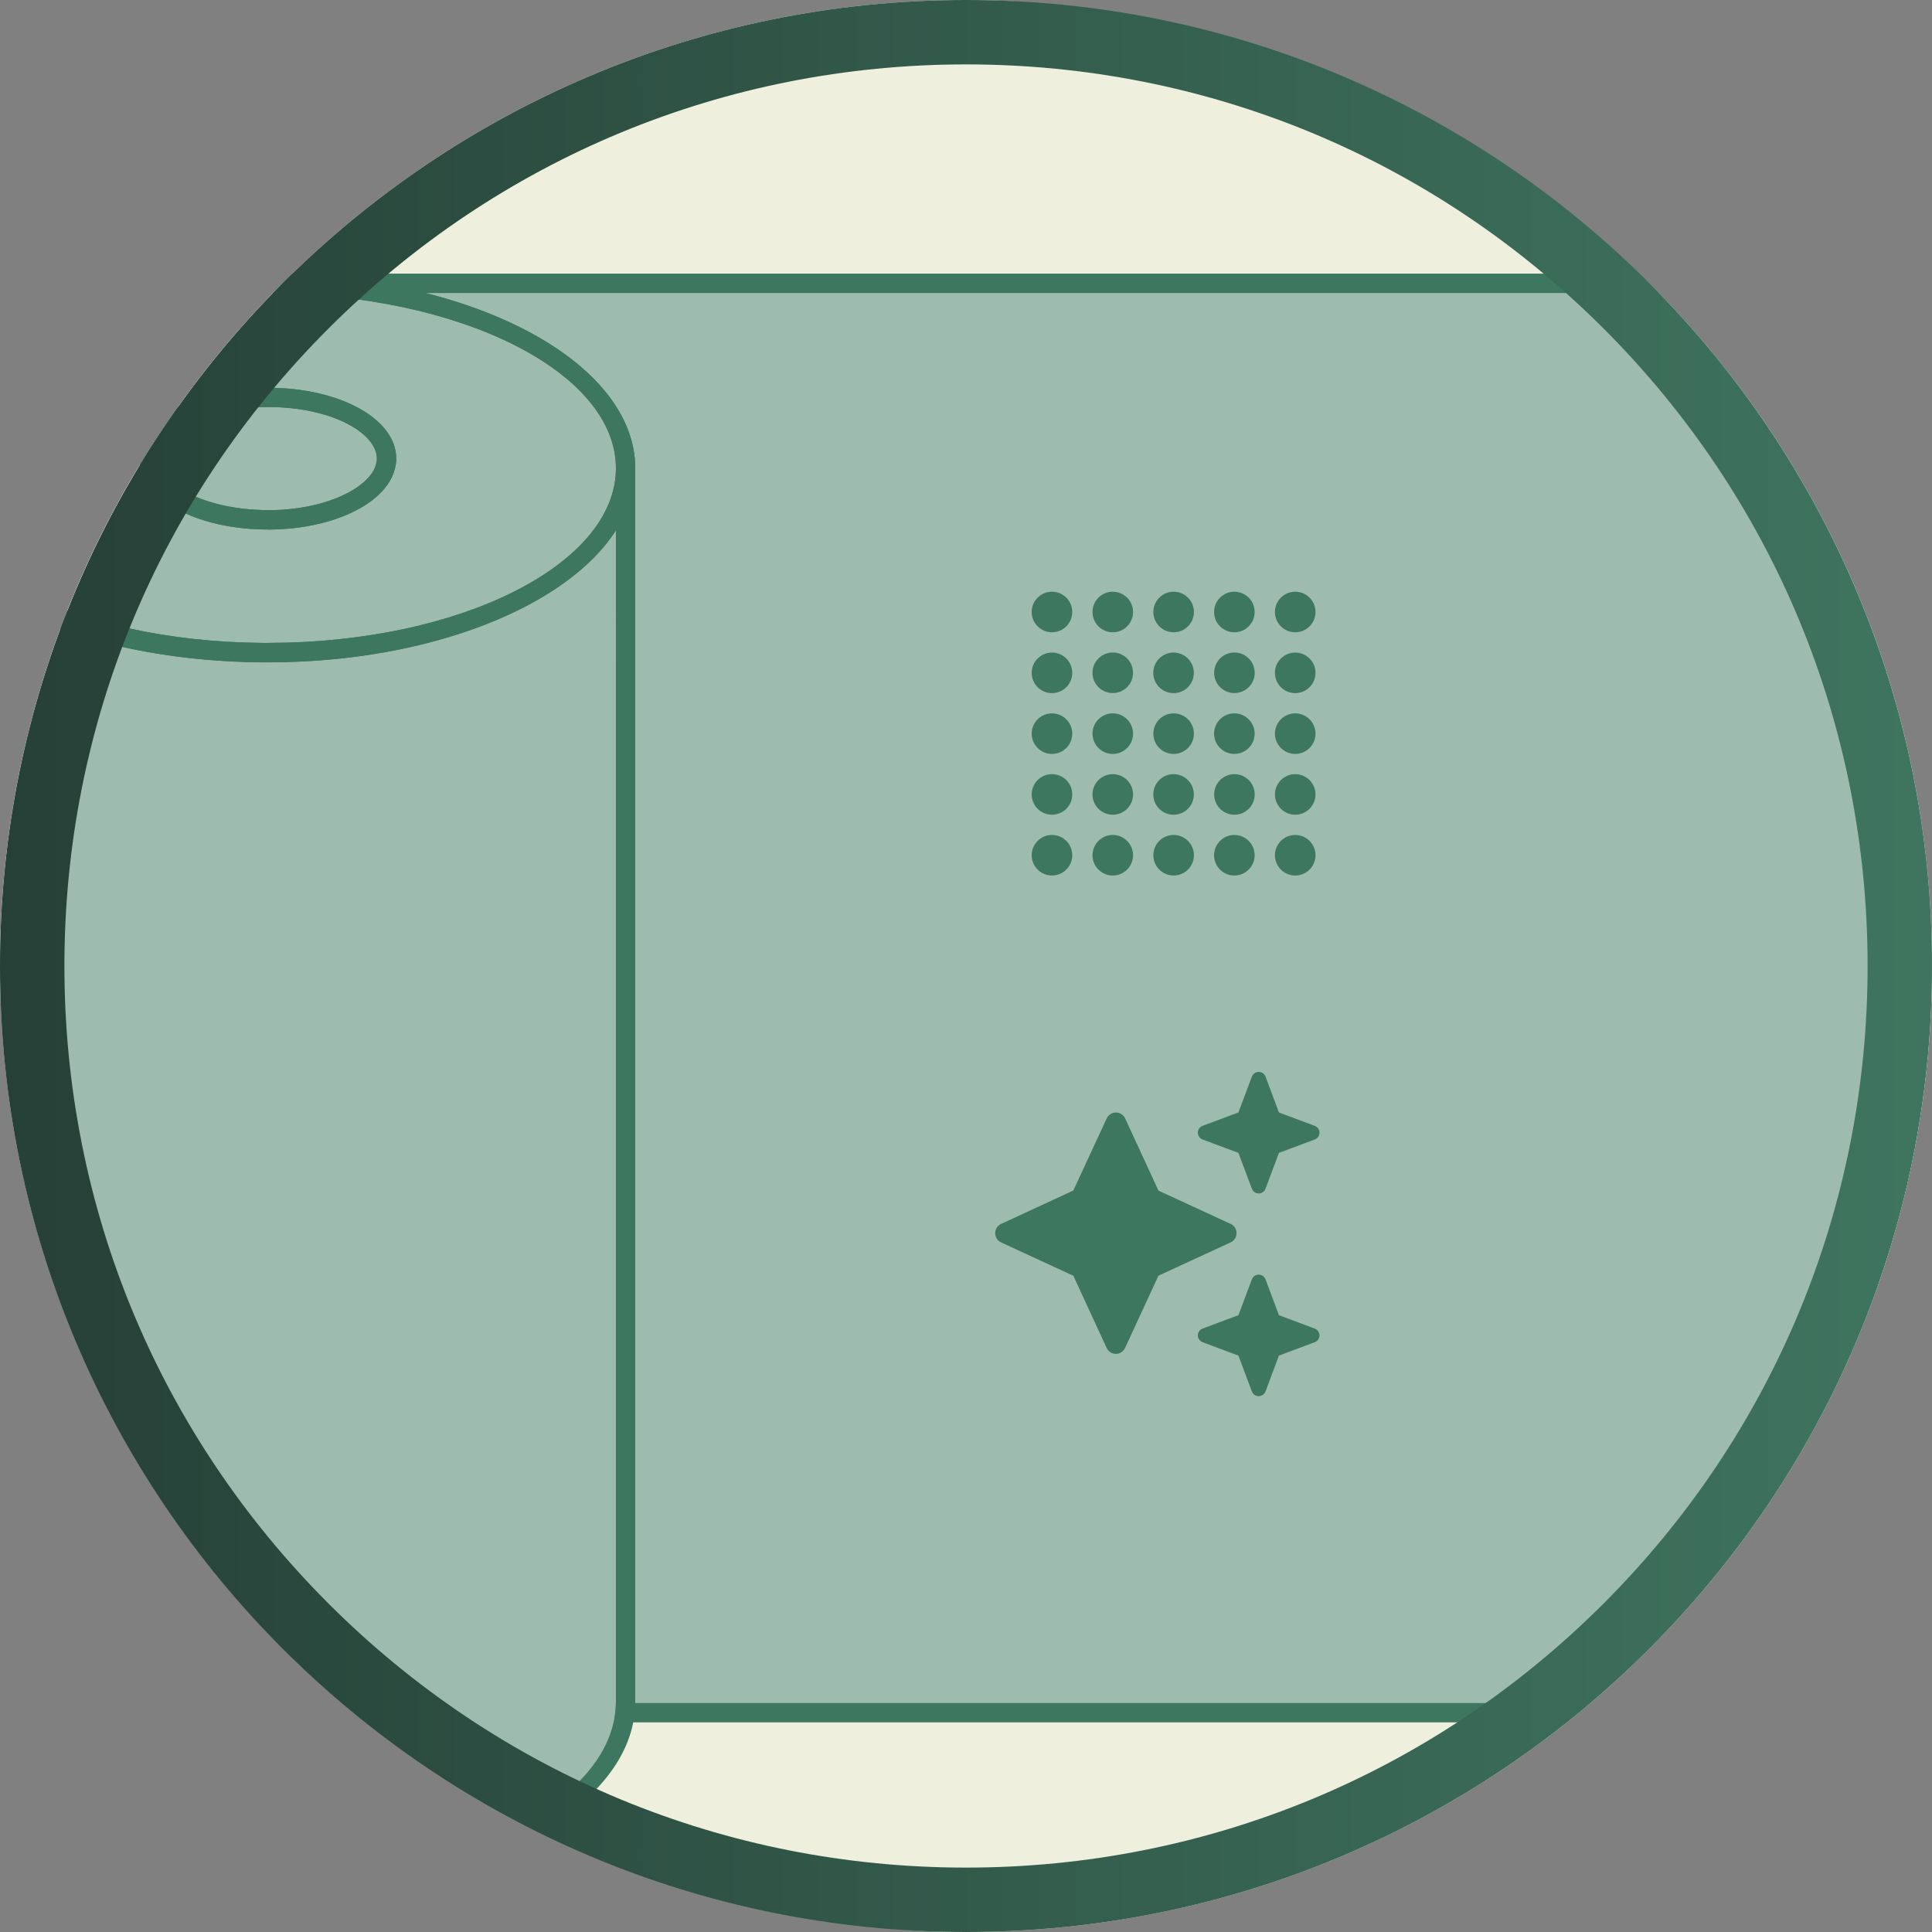
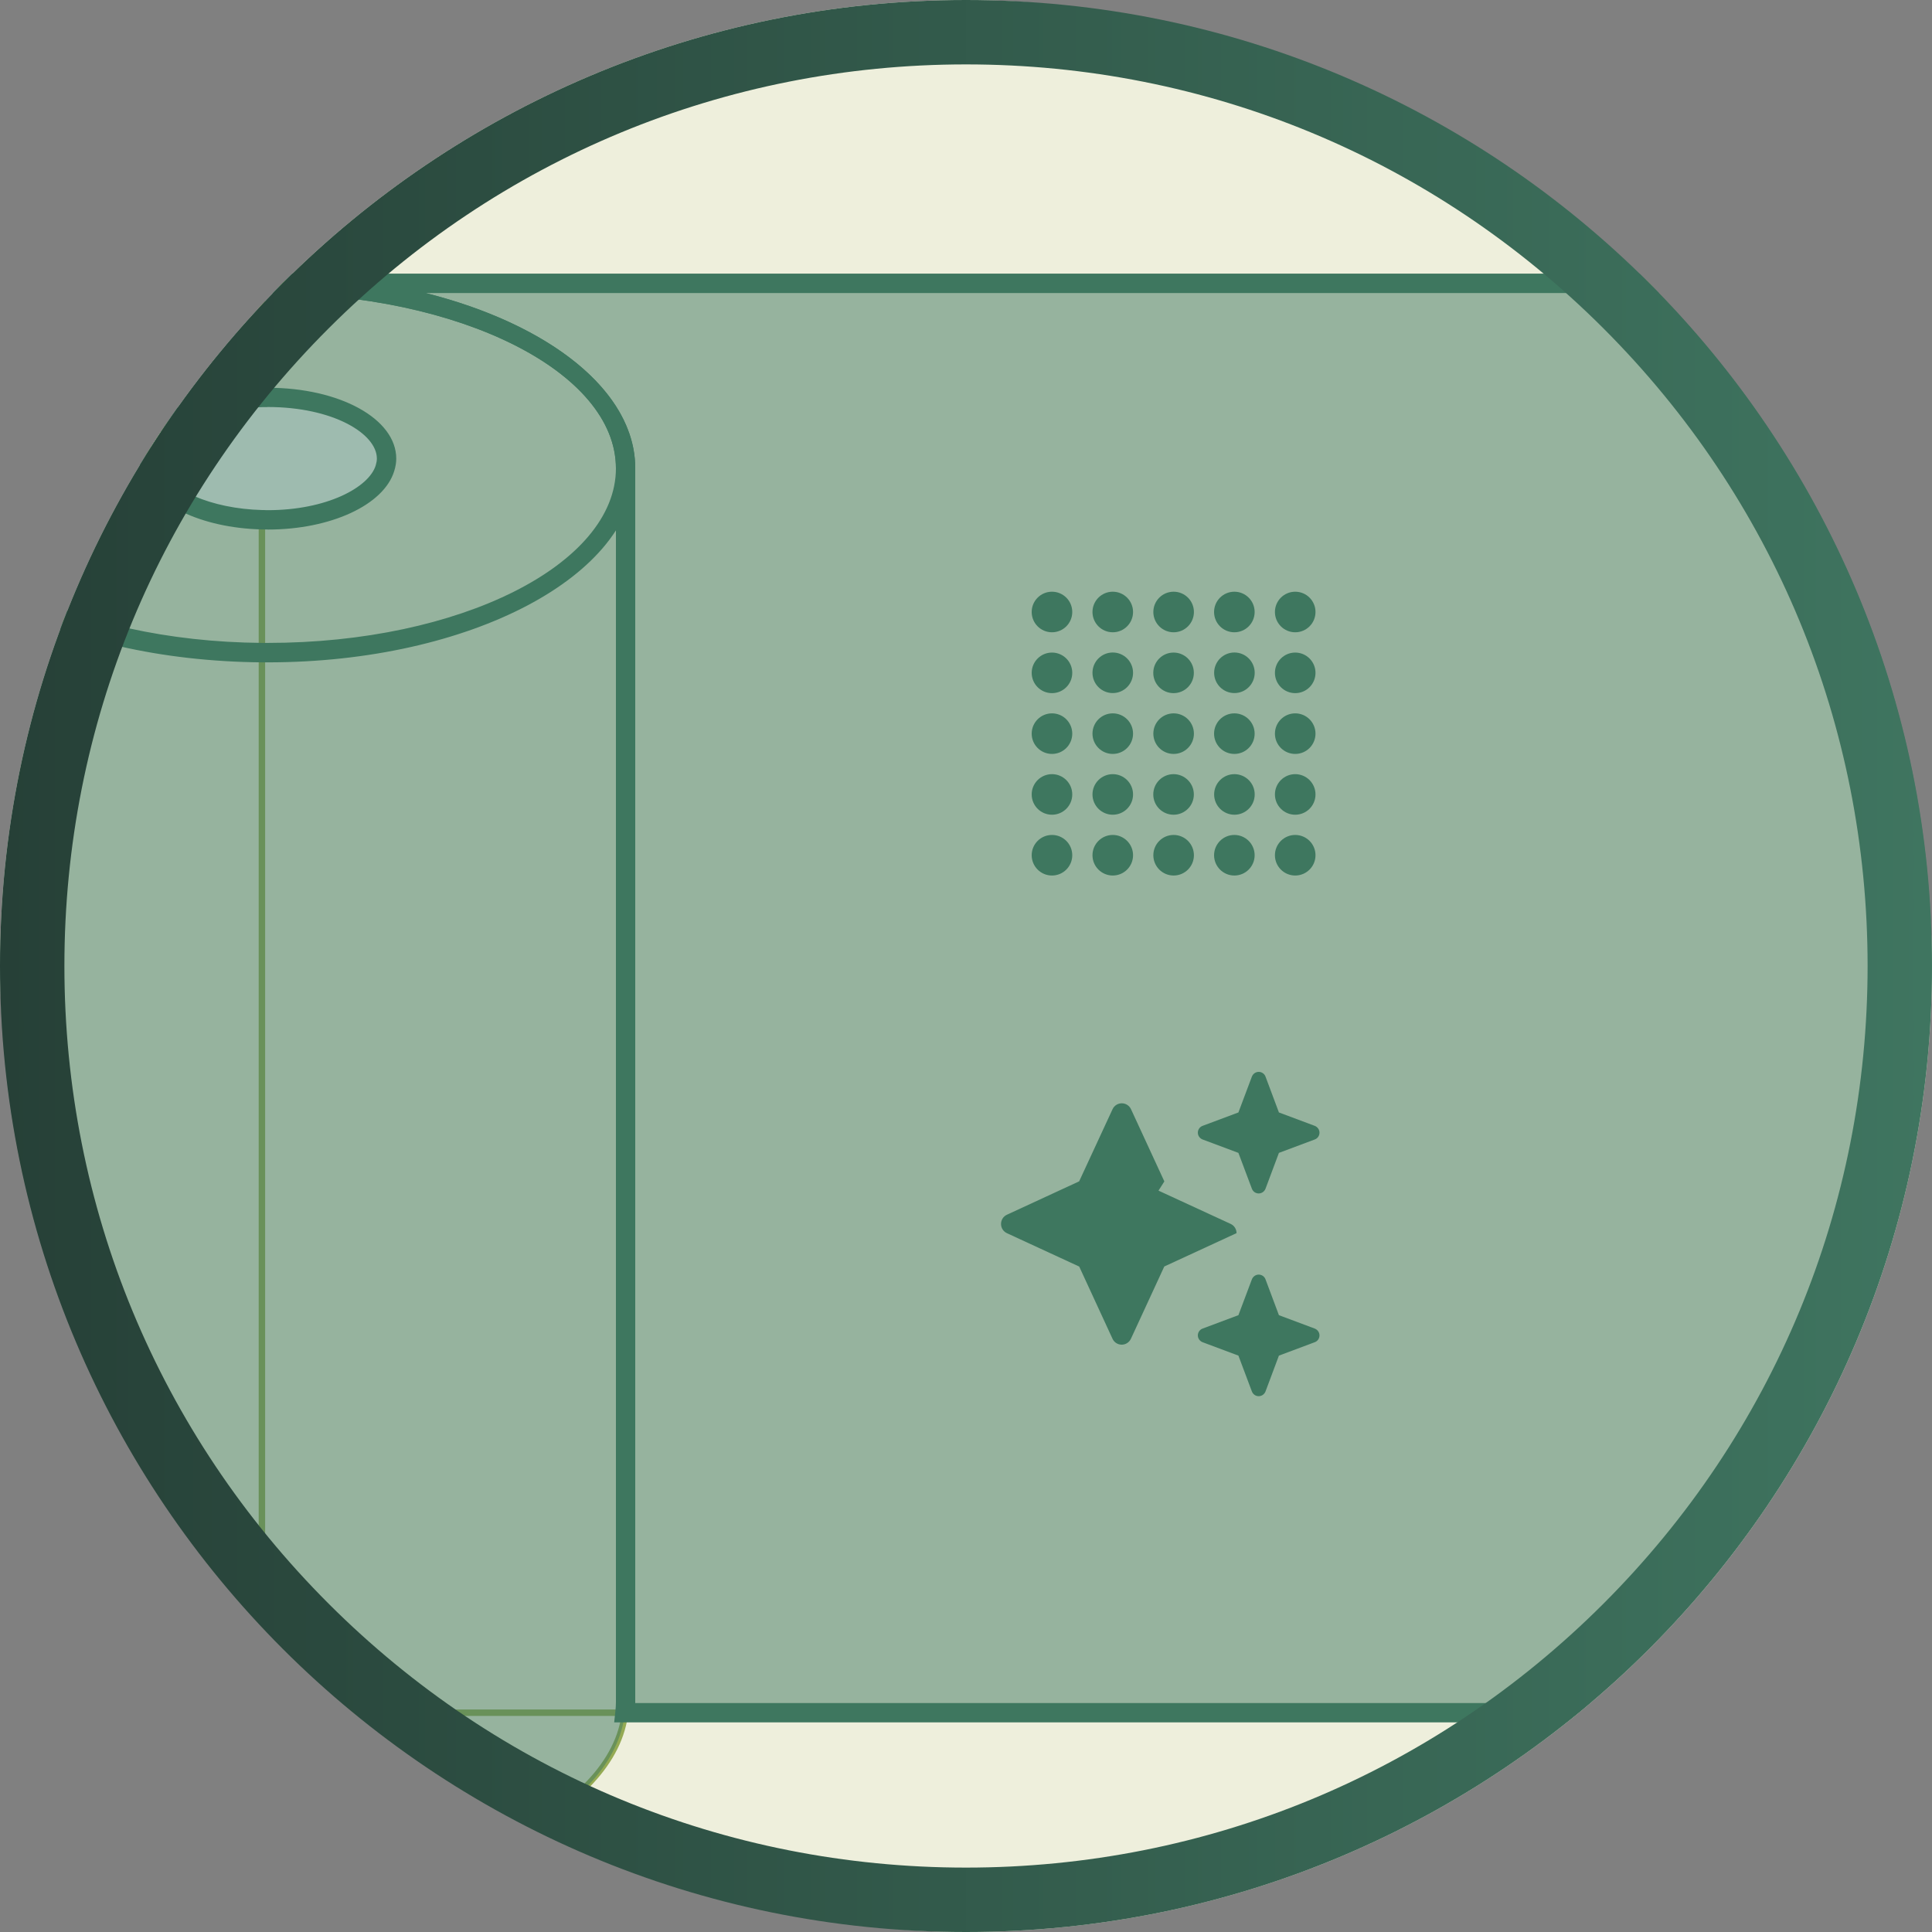
<svg xmlns="http://www.w3.org/2000/svg" viewBox="0 0 300 300">
  <rect x="0" y="0" width="300" height="300" fill="#808080" stroke="none" />
  <defs>
    <style>
      .cls-1 {
        fill: #3e775f;
      }

      .cls-2 {
        fill: #fff;
      }

      .cls-3 {
        fill: url(#Unbenannter_Verlauf_12);
      }

      .cls-4 {
        fill: none;
      }

      .cls-5 {
        clip-path: url(#clippath-1);
      }

      .cls-6 {
        fill: #eeefdc;
      }

      .cls-7 {
        fill: #94aa53;
      }

      .cls-8 {
        clip-path: url(#clippath);
      }

      .cls-9 {
        opacity: .5;
      }
    </style>
    <clipPath id="clippath">
      <path class="cls-4" d="M300,149.92c0,82.84-67.16,150-150,150S0,232.77,0,149.92,67.16.08,150,.08s150,67.01,150,149.85Z" />
    </clipPath>
    <clipPath id="clippath-1">
      <path class="cls-4" d="M300,149.92c0,82.84-67.16,150-150,150S0,232.77,0,149.92,67.16.08,150,.08s150,67.01,150,149.85Z" />
    </clipPath>
    <linearGradient id="Unbenannter_Verlauf_12" data-name="Unbenannter Verlauf 12" x1="0" y1="150" x2="300" y2="150" gradientUnits="userSpaceOnUse">
      <stop offset="0" stop-color="#264037" />
      <stop offset="1" stop-color="#3f7560" />
    </linearGradient>
  </defs>
  <g id="hg">
    <rect class="cls-6" x="0" y="0" width="300" height="300" rx="150" ry="150" />
  </g>
  <g id="icon">
    <g class="cls-8">
      <g>
        <g>
-           <rect class="cls-2" x="67.93" y="16.74" width="221.96" height="276.47" transform="translate(23.93 333.88) rotate(-90)" />
          <path class="cls-7" d="M317.64,266.45H40.17V43.5h277.47v222.96ZM41.17,265.45h275.47V44.5H41.17v220.96Z" />
        </g>
        <g>
-           <path class="cls-2" d="M-14,72.71v191.59c0,15.82,24.88,28.64,55.57,28.64s55.57-12.82,55.57-28.64V72.71" />
          <path class="cls-7" d="M41.57,293.44c-30.92,0-56.07-13.07-56.07-29.14V72.71h1v191.59c0,15.51,24.7,28.14,55.07,28.14s55.07-12.62,55.07-28.14V72.71h1v191.59c0,16.07-25.15,29.14-56.07,29.14Z" />
        </g>
        <g>
-           <ellipse class="cls-2" cx="41.57" cy="72.71" rx="55.57" ry="28.64" />
          <path class="cls-7" d="M41.57,101.85c-30.92,0-56.07-13.07-56.07-29.14s25.15-29.14,56.07-29.14,56.07,13.07,56.07,29.14-25.15,29.14-56.07,29.14ZM41.57,44.57c-30.37,0-55.07,12.62-55.07,28.14s24.7,28.14,55.07,28.14,55.07-12.62,55.07-28.14-24.7-28.14-55.07-28.14Z" />
        </g>
        <g>
          <ellipse class="cls-2" cx="41.57" cy="71.21" rx="18.45" ry="9.51" />
          <path class="cls-7" d="M41.57,81.22c-10.45,0-18.95-4.49-18.95-10.01s8.5-10.01,18.95-10.01,18.95,4.49,18.95,10.01-8.5,10.01-18.95,10.01ZM41.57,62.21c-9.9,0-17.95,4.04-17.95,9.01s8.05,9.01,17.95,9.01,17.95-4.04,17.95-9.01-8.05-9.01-17.95-9.01Z" />
        </g>
      </g>
    </g>
    <g class="cls-5">
      <g class="cls-9">
        <path class="cls-1" d="M317.14,44H40.67v.09c.3,0,.6-.01.9-.01,30.69,0,55.57,12.82,55.57,28.64v191.59c0,.55-.04,1.1-.1,1.65h220.1V44Z" />
        <path class="cls-1" d="M41.57,101.35c-.3,0-.6,0-.9-.01-30.27-.25-54.67-12.96-54.67-28.62v191.59c0,15.82,24.88,28.64,55.57,28.64s53.81-11.94,55.47-26.99c.06-.55.1-1.1.1-1.65V72.71c0,15.82-24.88,28.64-55.57,28.64Z" />
        <path class="cls-1" d="M41.57,44.07c-.3,0-.6,0-.9.01-30.27.25-54.67,12.96-54.67,28.63s24.4,28.38,54.67,28.62c.3,0,.6.01.9.01,30.69,0,55.57-12.82,55.57-28.64s-24.88-28.64-55.57-28.64ZM41.57,80.72c-.3,0-.6-.02-.9-.02-8.79-.22-15.95-3.6-17.3-7.99-.15-.49-.25-.99-.25-1.5,0-5.09,7.78-9.24,17.55-9.48.3,0,.59-.02.9-.02,10.19,0,18.45,4.26,18.45,9.51,0,.51-.1,1.01-.25,1.5-1.4,4.54-9,8.01-18.2,8.01Z" />
        <path class="cls-1" d="M41.57,61.71c-.3,0-.6.02-.9.02-9.77.24-17.55,4.39-17.55,9.48,0,.51.1,1.01.25,1.5,1.35,4.39,8.51,7.77,17.3,7.99.3,0,.59.02.9.02,9.2,0,16.8-3.47,18.2-8.01.15-.49.25-.99.25-1.5,0-5.25-8.26-9.51-18.45-9.51Z" />
      </g>
      <g>
        <path class="cls-1" d="M318.64,267.45H95.37l.18-1.66c.06-.55.09-1.03.09-1.49V72.71c0-14.96-24.26-27.14-54.07-27.14l-2.4.02v-3.01l1.5-.09h277.97v224.96ZM98.64,264.45h217V45.5H66.08c19.24,4.85,32.56,15.23,32.56,27.21v191.59s0,.1,0,.15Z" />
-         <path class="cls-1" d="M41.57,294.44c-31.47,0-57.07-13.52-57.07-30.14V72.71h3c0,14.72,23.86,26.89,53.19,27.12h.88c29.81.01,54.07-12.16,54.07-27.12h3v191.59c0,.56-.04,1.16-.11,1.81-1.75,15.88-26.77,28.32-56.96,28.32ZM-12.5,82.5v181.81c0,14.96,24.26,27.14,54.07,27.14s52.39-11.27,53.98-25.65c.06-.55.09-1.03.09-1.48V82.36c-7.64,11.9-28.99,20.49-54.07,20.49h-.91c-24.99-.22-45.68-8.59-53.16-20.35Z" />
        <path class="cls-1" d="M41.57,102.85h-.91c-31.49-.27-56.16-13.5-56.16-30.14s24.67-29.87,56.16-30.13h.91c31.47-.01,57.07,13.51,57.07,30.13s-25.6,30.14-57.07,30.14ZM41.57,45.57h-.88c-29.33.25-53.19,12.42-53.19,27.14s23.86,26.89,53.19,27.12h.88c29.81.01,54.07-12.16,54.07-27.12s-24.26-27.14-54.07-27.14ZM41.57,82.22c-.22,0-.44,0-.65-.01h-.28c-9.44-.24-17.13-3.96-18.7-9.06-.21-.69-.32-1.33-.32-1.94,0-5.99,8.17-10.71,19.02-10.98h.3c.21-.02.42-.02.64-.02,11.19,0,19.95,4.83,19.95,11.01,0,.61-.1,1.24-.32,1.94-1.62,5.26-9.87,9.07-19.63,9.07ZM41.57,63.21c-.18,0-.36,0-.53.01h-.32c-8.72.23-16.09,3.88-16.09,7.99,0,.31.06.65.18,1.06,1.15,3.75,7.99,6.73,15.91,6.93h.31c.18.02.36.02.55.02,9.15,0,15.71-3.53,16.76-6.95.12-.4.18-.75.18-1.06,0-3.87-6.81-8.01-16.95-8.01Z" />
-         <path class="cls-1" d="M41.57,82.22c-.22,0-.44,0-.65-.01h-.28c-9.44-.24-17.13-3.96-18.7-9.06-.21-.69-.32-1.33-.32-1.94,0-5.99,8.17-10.71,19.02-10.98h.3c.21-.02.42-.02.64-.02,11.19,0,19.95,4.83,19.95,11.01,0,.61-.1,1.24-.32,1.94-1.62,5.26-9.87,9.07-19.63,9.07ZM41.57,63.21c-.18,0-.36,0-.53.01h-.32c-8.72.23-16.09,3.88-16.09,7.99,0,.31.06.65.18,1.06,1.15,3.75,7.99,6.73,15.91,6.93h.31c.18.02.36.02.55.02,9.15,0,15.71-3.53,16.76-6.95.12-.4.18-.75.18-1.06,0-3.87-6.81-8.01-16.95-8.01Z" />
      </g>
    </g>
  </g>
  <g id="Ebene_5" data-name="Ebene 5">
-     <path class="cls-1" d="M179.89,184.88l11.21,5.17c.56.26.91.82.91,1.43s-.35,1.17-.91,1.43l-11.22,5.18-5.18,11.22c-.26.56-.82.92-1.43.92s-1.17-.35-1.43-.92l-5.17-11.21-11.22-5.18c-.56-.26-.92-.81-.92-1.43s.35-1.18.92-1.44l11.21-5.18,5.19-11.21c.26-.56.82-.91,1.43-.91s1.17.35,1.43.91l5.18,11.22ZM192.3,172.74l2.09-5.56c.17-.44.59-.74,1.06-.74s.9.29,1.06.74l2.08,5.56,5.56,2.08c.44.17.74.59.74,1.06s-.29.9-.74,1.06l-5.56,2.08-2.08,5.56c-.17.44-.59.74-1.06.74s-.89-.29-1.06-.74l-2.09-5.56-5.56-2.08c-.44-.17-.74-.59-.74-1.06s.3-.9.74-1.06l5.56-2.08ZM194.39,198.66c.17-.44.59-.74,1.06-.74s.9.29,1.06.74l2.08,5.56,5.56,2.08c.44.17.74.59.74,1.06s-.29.9-.74,1.06l-5.56,2.08-2.08,5.56c-.17.44-.59.74-1.06.74s-.89-.29-1.06-.74l-2.09-5.56-5.56-2.08c-.44-.17-.74-.59-.74-1.06s.3-.9.74-1.06l5.56-2.08,2.09-5.56Z" />
+     <path class="cls-1" d="M179.89,184.88l11.21,5.17c.56.26.91.82.91,1.43l-11.22,5.18-5.18,11.22c-.26.56-.82.92-1.43.92s-1.17-.35-1.43-.92l-5.17-11.21-11.22-5.18c-.56-.26-.92-.81-.92-1.43s.35-1.18.92-1.44l11.21-5.18,5.19-11.21c.26-.56.82-.91,1.43-.91s1.17.35,1.43.91l5.18,11.22ZM192.3,172.74l2.09-5.56c.17-.44.59-.74,1.06-.74s.9.29,1.06.74l2.08,5.56,5.56,2.08c.44.17.74.59.74,1.06s-.29.9-.74,1.06l-5.56,2.08-2.08,5.56c-.17.44-.59.74-1.06.74s-.89-.29-1.06-.74l-2.09-5.56-5.56-2.08c-.44-.17-.74-.59-.74-1.06s.3-.9.74-1.06l5.56-2.08ZM194.39,198.66c.17-.44.59-.74,1.06-.74s.9.29,1.06.74l2.08,5.56,5.56,2.08c.44.17.74.59.74,1.06s-.29.9-.74,1.06l-5.56,2.08-2.08,5.56c-.17.44-.59.74-1.06.74s-.89-.29-1.06-.74l-2.09-5.56-5.56-2.08c-.44-.17-.74-.59-.74-1.06s.3-.9.74-1.06l5.56-2.08,2.09-5.56Z" />
    <path class="cls-1" d="M166.5,95.03c0,1.74-1.41,3.15-3.15,3.15s-3.15-1.41-3.15-3.15,1.41-3.15,3.15-3.15,3.15,1.41,3.15,3.15ZM166.5,104.48c0,1.74-1.41,3.15-3.15,3.15s-3.15-1.41-3.15-3.15,1.41-3.15,3.15-3.15,3.15,1.41,3.15,3.15ZM163.35,117.07c-1.74,0-3.15-1.41-3.15-3.15s1.41-3.15,3.15-3.15,3.15,1.41,3.15,3.15-1.41,3.15-3.15,3.15ZM166.5,123.36c0,1.74-1.41,3.15-3.15,3.15s-3.15-1.41-3.15-3.15,1.41-3.15,3.15-3.15,3.15,1.41,3.15,3.15ZM163.35,135.95c-1.74,0-3.15-1.41-3.15-3.15s1.41-3.15,3.15-3.15,3.15,1.41,3.15,3.15-1.41,3.15-3.15,3.15ZM175.94,95.03c0,1.74-1.41,3.15-3.15,3.15s-3.15-1.41-3.15-3.15,1.41-3.15,3.15-3.15,3.15,1.41,3.15,3.15ZM172.79,107.62c-1.74,0-3.15-1.41-3.15-3.15s1.41-3.15,3.15-3.15,3.15,1.41,3.15,3.15-1.41,3.15-3.15,3.15ZM175.94,113.92c0,1.74-1.41,3.15-3.15,3.15s-3.15-1.41-3.15-3.15,1.41-3.15,3.15-3.15,3.15,1.41,3.15,3.15ZM172.79,126.51c-1.74,0-3.15-1.41-3.15-3.15s1.41-3.15,3.15-3.15,3.15,1.41,3.15,3.15-1.41,3.15-3.15,3.15ZM175.94,132.8c0,1.74-1.41,3.15-3.15,3.15s-3.15-1.41-3.15-3.15,1.41-3.15,3.15-3.15,3.15,1.41,3.15,3.15ZM182.24,98.18c-1.74,0-3.15-1.41-3.15-3.15s1.41-3.15,3.15-3.15,3.15,1.41,3.15,3.15-1.41,3.15-3.15,3.15ZM185.38,104.48c0,1.74-1.41,3.15-3.15,3.15s-3.15-1.41-3.15-3.15,1.41-3.15,3.15-3.15,3.15,1.41,3.15,3.15ZM182.24,117.07c-1.74,0-3.15-1.41-3.15-3.15s1.41-3.15,3.15-3.15,3.15,1.41,3.15,3.15-1.41,3.15-3.15,3.15ZM185.38,123.36c0,1.74-1.41,3.15-3.15,3.15s-3.15-1.41-3.15-3.15,1.41-3.15,3.15-3.15,3.15,1.41,3.15,3.15ZM182.24,135.95c-1.74,0-3.15-1.41-3.15-3.15s1.41-3.15,3.15-3.15,3.15,1.41,3.15,3.15-1.41,3.15-3.15,3.15ZM194.82,95.03c0,1.74-1.41,3.15-3.15,3.15s-3.15-1.41-3.15-3.15,1.41-3.15,3.15-3.15,3.15,1.41,3.15,3.15ZM191.68,107.62c-1.74,0-3.15-1.41-3.15-3.15s1.41-3.15,3.15-3.15,3.15,1.41,3.15,3.15-1.41,3.15-3.15,3.15ZM194.82,113.92c0,1.74-1.41,3.15-3.15,3.15s-3.15-1.41-3.15-3.15,1.41-3.15,3.15-3.15,3.15,1.41,3.15,3.15ZM191.68,126.51c-1.74,0-3.15-1.41-3.15-3.15s1.41-3.15,3.15-3.15,3.15,1.41,3.15,3.15-1.41,3.15-3.15,3.15ZM194.82,132.8c0,1.74-1.41,3.15-3.15,3.15s-3.15-1.41-3.15-3.15,1.41-3.15,3.15-3.15,3.15,1.41,3.15,3.15ZM201.12,98.18c-1.74,0-3.15-1.41-3.15-3.15s1.41-3.15,3.15-3.15,3.15,1.41,3.15,3.15-1.41,3.15-3.15,3.15ZM204.27,104.48c0,1.74-1.41,3.15-3.15,3.15s-3.15-1.41-3.15-3.15,1.41-3.15,3.15-3.15,3.15,1.41,3.15,3.15ZM201.12,117.07c-1.74,0-3.15-1.41-3.15-3.15s1.41-3.15,3.15-3.15,3.15,1.41,3.15,3.15-1.41,3.15-3.15,3.15ZM204.27,123.36c0,1.74-1.41,3.15-3.15,3.15s-3.15-1.41-3.15-3.15,1.41-3.15,3.15-3.15,3.15,1.41,3.15,3.15ZM201.12,135.95c-1.74,0-3.15-1.41-3.15-3.15s1.41-3.15,3.15-3.15,3.15,1.41,3.15,3.15-1.41,3.15-3.15,3.15Z" />
  </g>
  <g id="rahmen">
    <path class="cls-3" d="M150,10c37.4,0,72.55,14.56,99,41.01s41,61.6,41,98.99-14.56,72.55-41,99c-26.44,26.44-61.6,41-99,41s-72.55-14.56-98.99-41S10,187.4,10,150s14.56-72.55,41.01-98.99c26.44-26.44,61.6-41.01,98.99-41.01M150,0C67.16,0,0,67.16,0,150s67.16,150,150,150,150-67.16,150-150S232.84,0,150,0h0Z" />
  </g>
</svg>